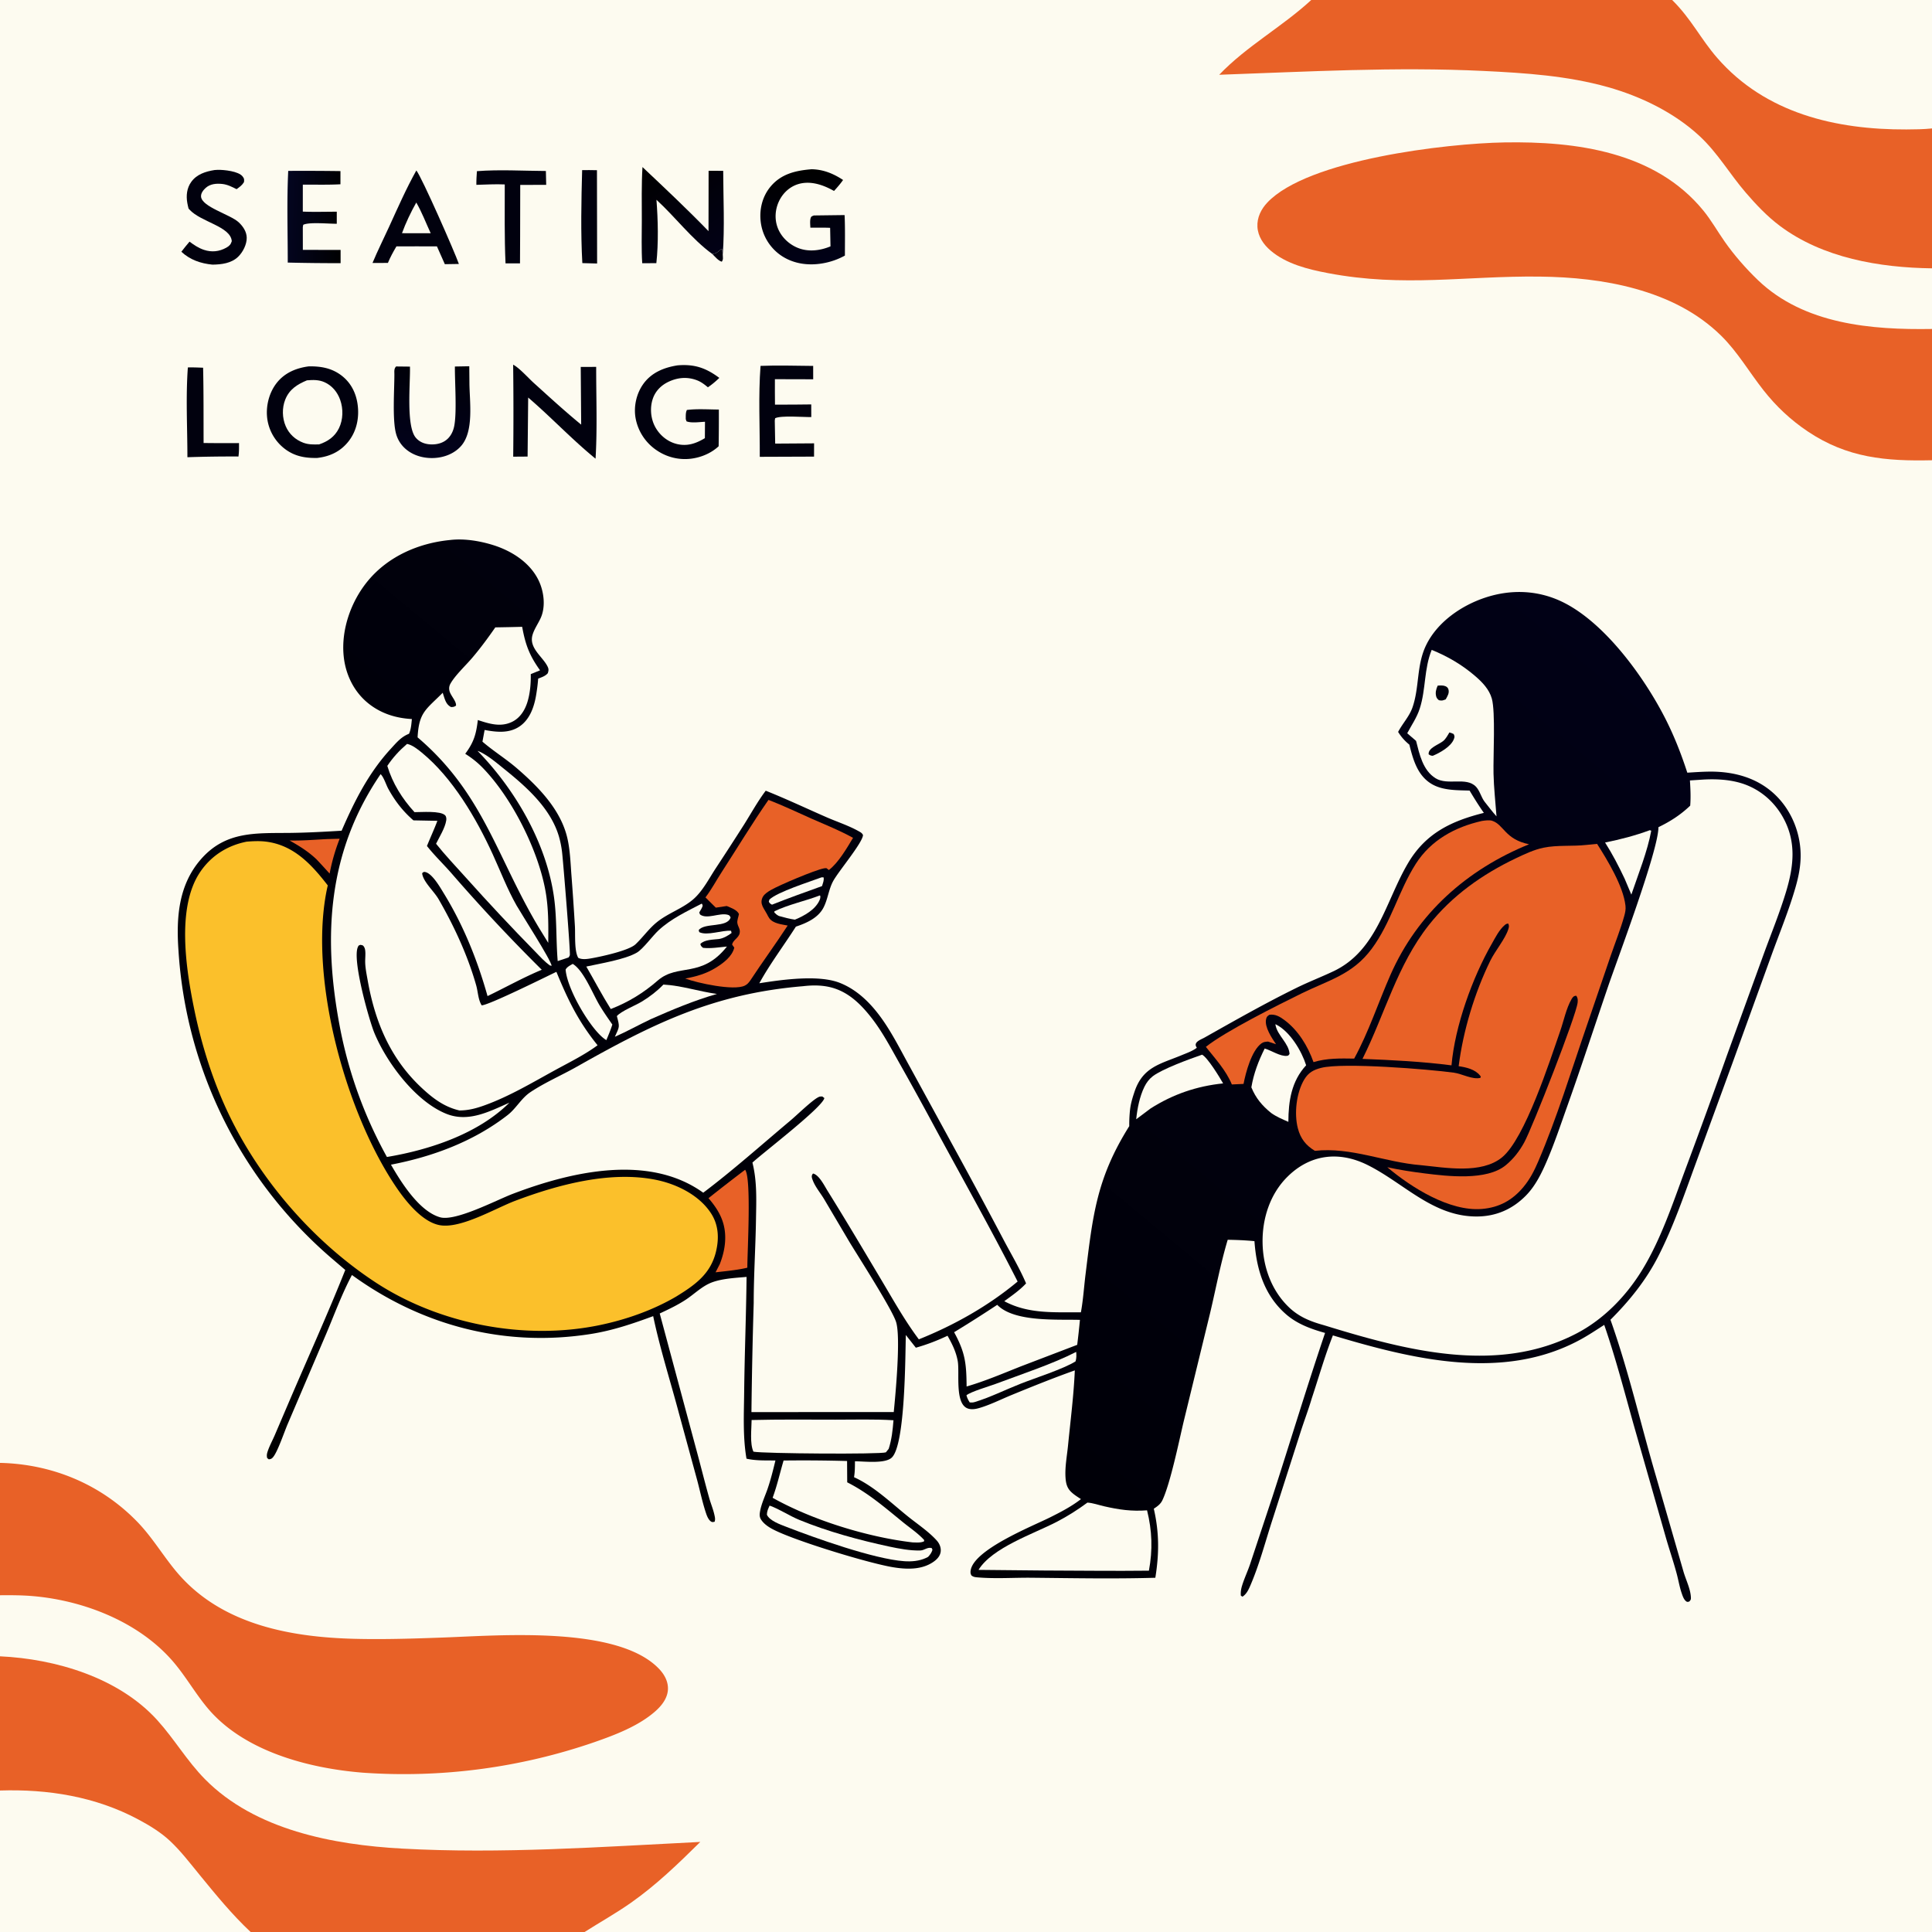
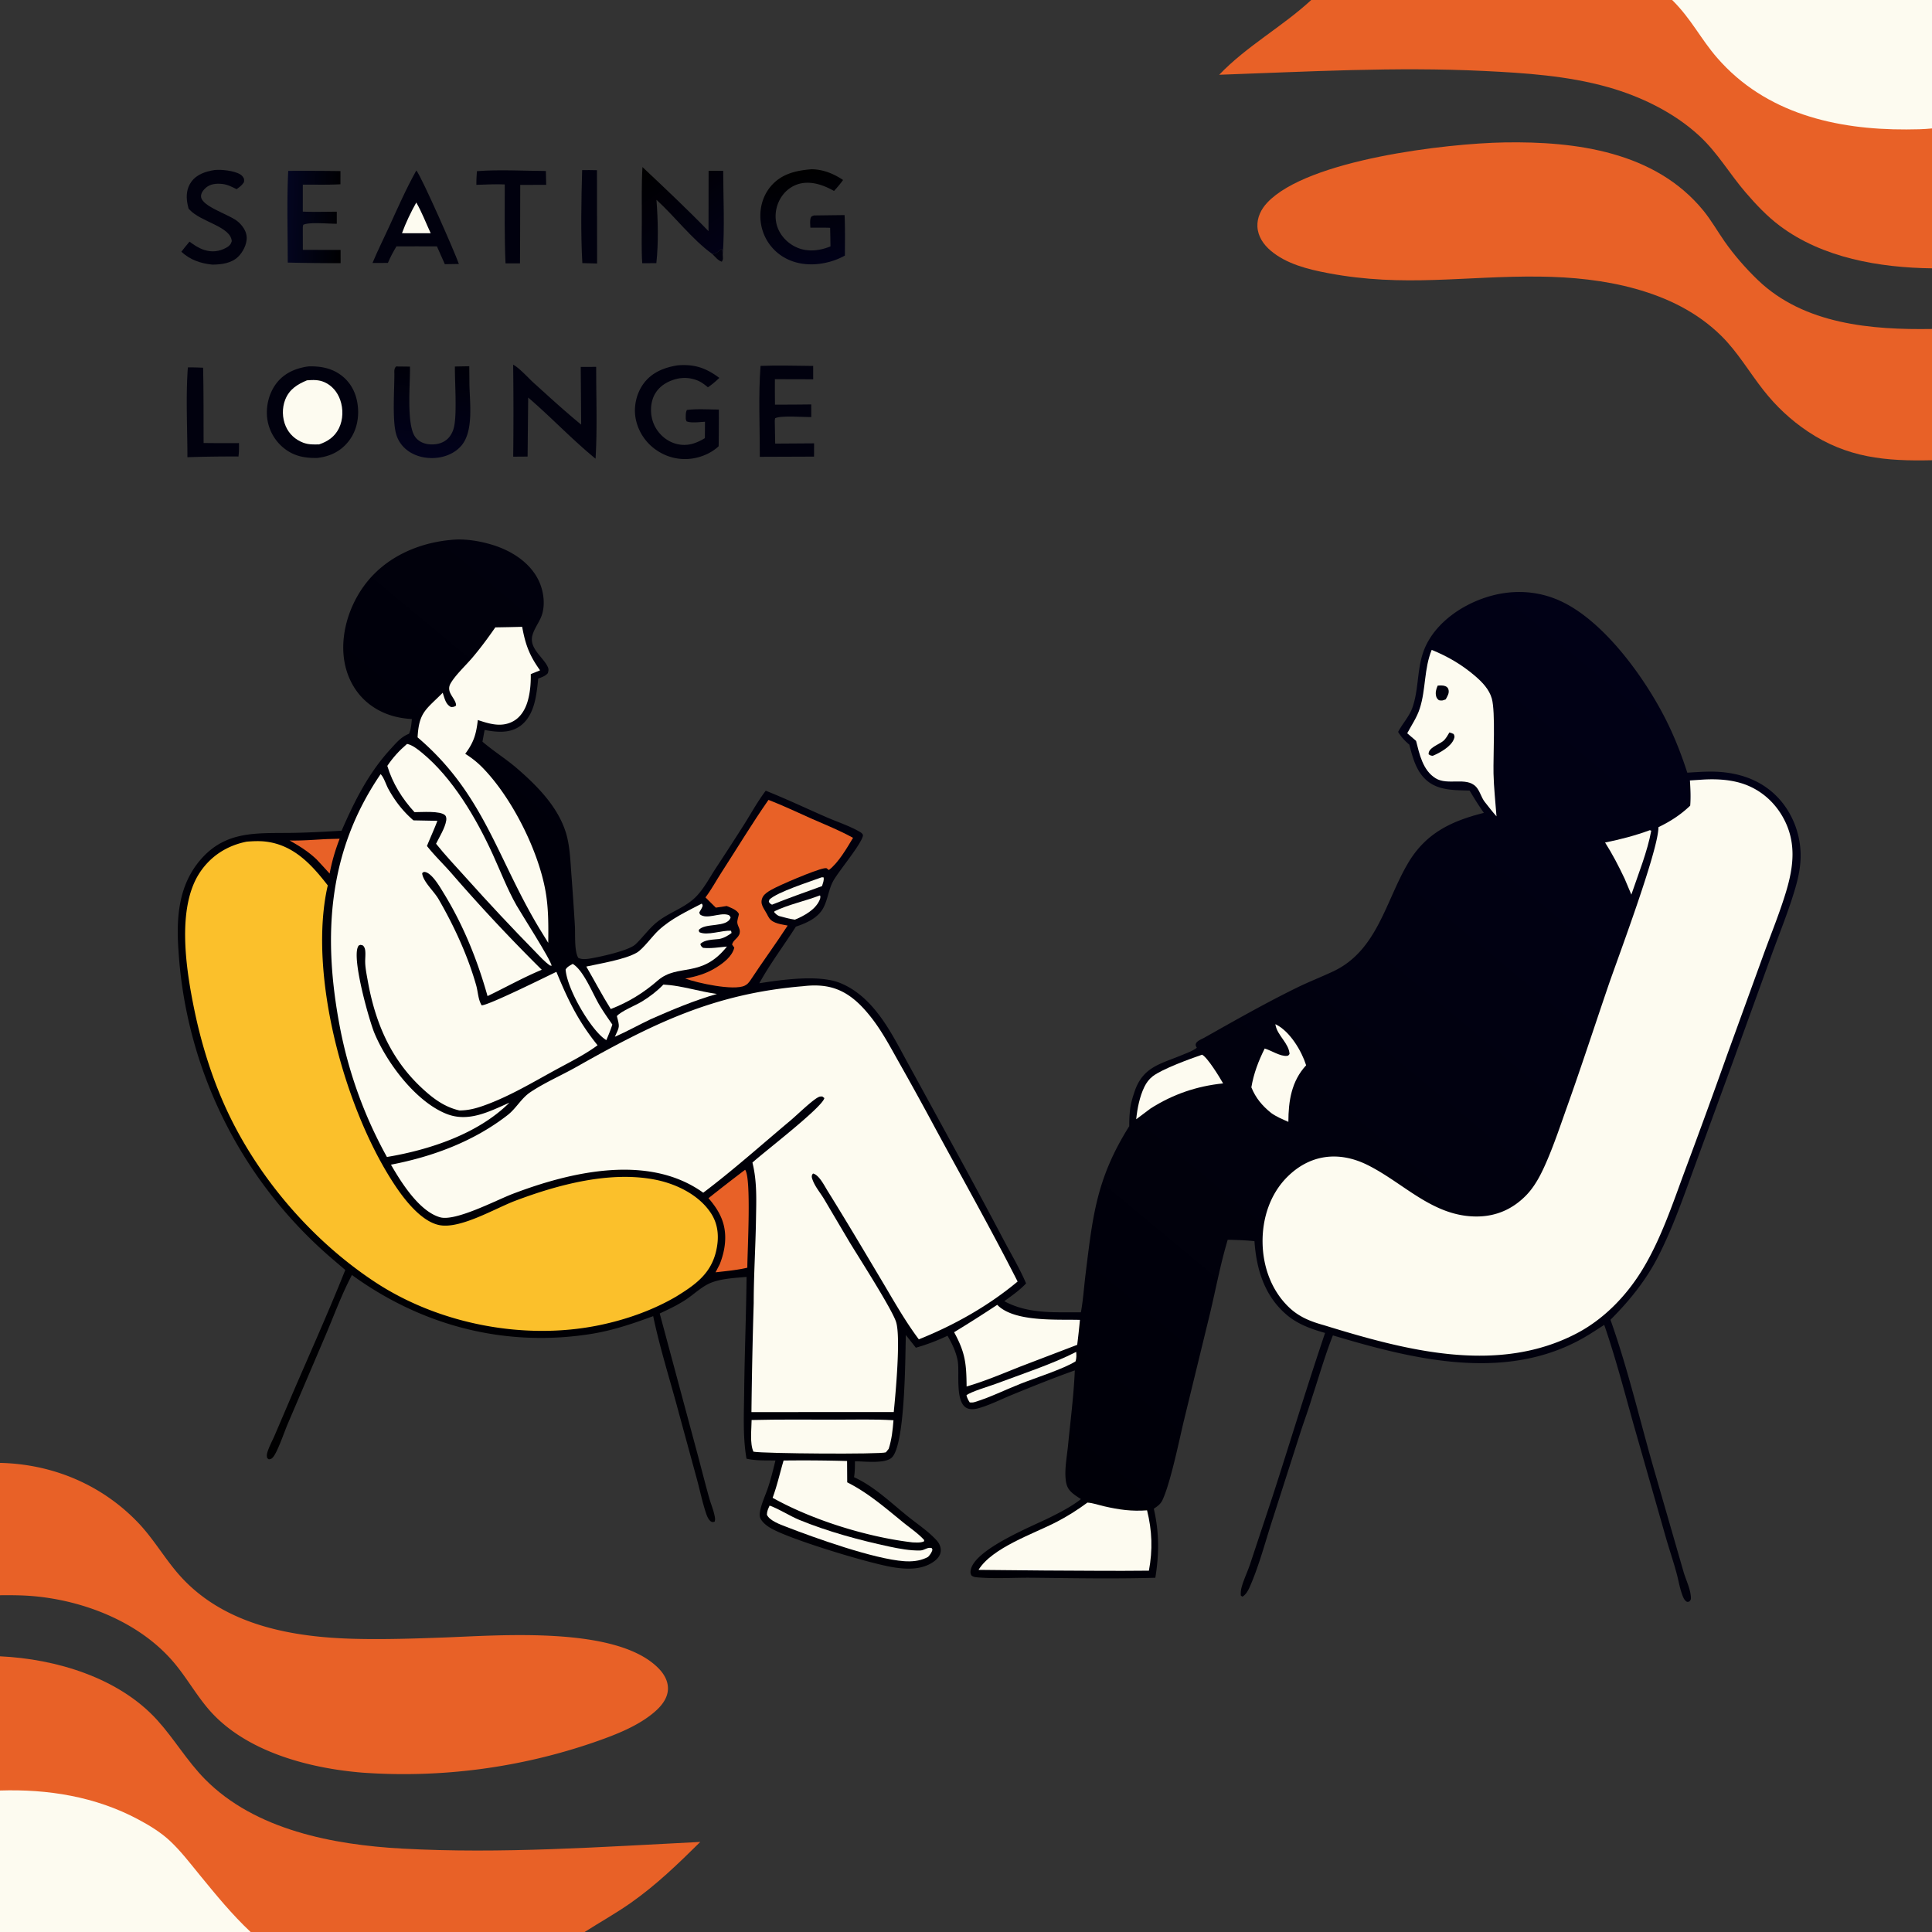
<svg xmlns="http://www.w3.org/2000/svg" version="1.1" style="display: block;" viewBox="0 0 2048 2048" width="1024" height="1024">
  <rect x="0" y="0" width="2048" height="2048" fill="#333333" stroke="none" />
  <defs>
    <linearGradient id="Gradient1" gradientUnits="userSpaceOnUse" x1="360.638" y1="230.094" x2="305.425" y2="228.123">
      <stop class="stop0" offset="0" stop-opacity="1" stop-color="rgb(0,0,2)" />
      <stop class="stop1" offset="1" stop-opacity="1" stop-color="rgb(3,5,31)" />
    </linearGradient>
    <linearGradient id="Gradient2" gradientUnits="userSpaceOnUse" x1="460.395" y1="386.96" x2="451.703" y2="483.064">
      <stop class="stop0" offset="0" stop-opacity="1" stop-color="rgb(0,0,8)" />
      <stop class="stop1" offset="1" stop-opacity="1" stop-color="rgb(2,2,28)" />
    </linearGradient>
    <linearGradient id="Gradient3" gradientUnits="userSpaceOnUse" x1="844.141" y1="182.522" x2="858.952" y2="278.47">
      <stop class="stop0" offset="0" stop-opacity="1" stop-color="rgb(0,0,0)" />
      <stop class="stop1" offset="1" stop-opacity="1" stop-color="rgb(1,1,23)" />
    </linearGradient>
    <linearGradient id="Gradient4" gradientUnits="userSpaceOnUse" x1="687.787" y1="177.144" x2="751.139" y2="272.237">
      <stop class="stop0" offset="0" stop-opacity="1" stop-color="rgb(0,0,0)" />
      <stop class="stop1" offset="1" stop-opacity="1" stop-color="rgb(2,1,22)" />
    </linearGradient>
    <linearGradient id="Gradient5" gradientUnits="userSpaceOnUse" x1="571.2" y1="1781.48" x2="1576.2" y2="569.446">
      <stop class="stop0" offset="0" stop-opacity="1" stop-color="rgb(0,0,1)" />
      <stop class="stop1" offset="1" stop-opacity="1" stop-color="rgb(1,1,22)" />
    </linearGradient>
  </defs>
-   <path transform="translate(0,0)" fill="rgb(253,251,240)" d="M 0 0 L 1389.96 0 L 1772.56 0 L 2048 0 L 2048 136.157 L 2048 284.441 L 2048 348.719 L 2048 487.875 L 2048 2048 L 619.697 2048 L 265.674 2048 L 0 2048 L 0 1898.02 L 0 1755.76 L 0 1691.03 L 0 1550.72 L 0 0 z" />
  <path transform="translate(0,0)" fill="rgb(1,1,14)" d="M 755.166 269.332 C 759.052 268.648 760.656 267.469 763.595 264.842 C 764.812 263.754 764.099 263.948 765.497 264.003 L 766.157 270.022 C 766.235 272.976 766.911 274.963 765.117 277.417 C 761.31 276.331 757.963 272.074 755.166 269.332 z" />
  <path transform="translate(0,0)" fill="rgb(1,1,14)" d="M 617.095 180.314 C 622.323 180.206 627.571 180.365 632.8 180.421 L 632.963 279.332 L 617.299 278.907 C 615.482 246.596 616.211 212.686 617.095 180.314 z" />
  <path transform="translate(0,0)" fill="rgb(1,1,14)" d="M 199.149 389.49 C 204.528 389.333 209.925 389.622 215.301 389.791 C 215.909 416.373 215.711 443.011 215.82 469.601 A 1854.71 1854.71 0 0 0 253.348 469.696 C 253.398 474.492 253.448 479.143 252.776 483.91 A 1417.77 1417.77 0 0 0 198.661 484.666 C 198.656 453.313 196.833 420.729 199.149 389.49 z" />
  <path transform="translate(0,0)" fill="rgb(1,1,14)" d="M 505.555 181.442 C 529.533 179.58 554.581 181.137 578.655 181.259 L 578.99 195.943 L 551.469 196.017 L 551.355 250.75 L 551.222 279.184 L 535.878 279.187 C 534.634 251.353 535.085 223.364 535.059 195.508 C 525.096 195.04 514.95 195.686 504.976 195.934 C 504.897 191.079 505.229 186.282 505.555 181.442 z" />
  <path transform="translate(0,0)" fill="rgb(1,1,14)" d="M 227.462 180.241 C 228.649 180.127 229.795 180.041 230.989 180.031 C 237.647 179.973 252.925 181.475 257.22 187.098 C 259.066 189.515 258.907 190.234 258.62 193.073 C 256.562 196.464 253.976 198.231 250.791 200.525 C 245.83 198.047 241.066 195.554 235.45 194.985 C 229.277 194.36 222.885 194.866 218.078 199.155 C 215.587 201.376 212.921 204.718 213.099 208.247 C 213.658 219.347 244.206 227.331 253.096 235.695 C 257.614 239.946 261.415 245.541 261.537 251.942 C 261.673 259.049 257.479 267.279 252.462 272.146 C 245.217 279.176 234.783 280.386 225.173 280.523 C 212.725 279.298 201.539 275.47 192.245 266.873 C 194.963 263.177 197.989 259.689 200.914 256.154 C 205.721 259.761 210.456 262.932 216.209 264.85 C 224.444 267.596 232.427 266.73 240 262.496 C 243.081 260.775 244.65 259.115 245.704 255.653 C 244.438 239.862 212.785 235.409 200.795 222.105 L 199.867 221.056 C 199.377 219.097 198.9 217.129 198.553 215.138 C 197.2 207.379 198.011 199.376 202.724 192.841 C 208.633 184.646 217.969 181.772 227.462 180.241 z" />
  <path transform="translate(0,0)" fill="url(#Gradient1)" d="M 305.533 181.151 A 2782.41 2782.41 0 0 1 360.898 181.365 L 360.882 195.337 C 347.671 196.057 334.243 195.665 321.004 195.719 L 320.985 224.321 C 332.929 224.809 345.033 224.428 356.995 224.416 L 356.999 237.168 C 348.882 237.343 327.593 235.145 321.424 238.316 L 320.992 240.75 L 321.033 264.863 L 361.045 264.956 L 361.056 278.958 A 2133.82 2133.82 0 0 1 305.027 278.34 C 305.048 246.068 303.949 213.365 305.533 181.151 z" />
  <path transform="translate(0,0)" fill="rgb(1,1,14)" d="M 806.208 387.856 C 824.72 387.088 843.462 387.787 861.997 387.89 L 862.02 402.057 L 821.43 401.952 C 821.318 410.937 821.477 419.94 821.512 428.927 C 834.314 429.058 847.145 428.791 859.949 428.704 L 859.991 442.1 C 851.794 442.269 827.885 440.182 821.681 443.342 L 821.291 445.75 L 821.736 470.236 L 862.963 469.963 L 862.924 484.031 L 805.392 484.246 C 805.547 452.369 803.796 419.598 806.208 387.856 z" />
  <path transform="translate(0,0)" fill="url(#Gradient2)" d="M 482.213 388.521 L 497.454 388.246 L 497.61 405.5 C 497.654 425.383 502.801 457.202 488.544 473.019 C 481.387 480.959 470.777 484.979 460.255 485.495 C 448.886 486.053 437.198 482.796 428.823 474.837 A 32.317 32.317 0 0 1 419.879 459.92 C 415.778 445.322 418.072 413.314 418.062 397.013 C 418.06 393.735 417.55 390.864 419.887 388.469 L 434.577 388.628 C 435.073 405.869 430.282 451.671 440.774 463.99 C 444.791 468.705 450.317 470.779 456.393 471.067 C 463.138 471.386 469.985 469.685 474.871 464.804 C 478.291 461.388 480.364 456.913 481.372 452.227 C 484.494 437.708 482.043 404.877 482.213 388.521 z" />
  <path transform="translate(0,0)" fill="rgb(1,1,14)" d="M 441.354 180.668 C 447.529 188.687 482.009 267.199 486.431 279.804 L 471.549 280.042 L 463.156 261.14 L 440.984 261.134 L 420.247 261.145 C 416.804 266.987 413.797 272.414 411.2 278.703 L 394.875 278.759 C 400.251 265.839 406.634 253.144 412.459 240.404 C 421.621 220.364 430.591 199.902 441.354 180.668 z" />
  <path transform="translate(0,0)" fill="rgb(253,251,240)" d="M 441.269 214.677 C 447.153 224.781 451.605 236.584 456.554 247.234 L 439.75 247.261 L 426.121 247.197 C 430.12 236.183 435.544 224.892 441.269 214.677 z" />
  <path transform="translate(0,0)" fill="rgb(1,1,14)" d="M 718.233 387.292 C 736.167 385.797 748.306 390.003 762.522 400.59 C 758.631 404.306 754.878 407.512 750.405 410.541 C 746.849 407.608 743.324 404.86 738.986 403.176 C 728.883 399.252 718.722 400.032 708.964 404.561 C 700.866 408.32 694.634 414.557 691.857 423.137 C 688.73 432.794 689.83 444.183 694.793 453.033 C 699.559 461.532 707.655 468.16 717.151 470.573 C 728.367 473.423 737.697 470.177 747.195 464.461 L 747.316 447.11 C 741.541 447.295 733.029 448.711 727.74 446.64 L 726.931 444.244 C 727.005 440.978 726.656 437.514 728.14 434.572 C 739.162 433.214 750.9 434.078 762.012 434.137 A 1966.61 1966.61 0 0 1 761.795 473.049 C 755.278 479.147 746.779 483.288 738.081 485.251 A 52.937 52.937 0 0 1 696.727 477.739 A 52.409 52.409 0 0 1 673.736 443.193 C 671.599 430.967 674.548 417.515 681.69 407.355 C 690.411 394.949 703.835 389.568 718.233 387.292 z" />
  <path transform="translate(0,0)" fill="url(#Gradient3)" d="M 860.257 179.409 C 872.692 179.596 883.478 184.027 893.689 190.788 C 890.755 194.967 887.539 198.657 884.103 202.412 A 219.753 219.753 0 0 0 881.425 200.972 C 870.461 195.176 857.471 191.334 845.243 195.455 C 836.62 198.361 829.767 204.953 825.864 213.103 C 821.685 221.831 820.913 231.963 824.258 241.094 C 827.838 250.863 835.944 258.749 845.516 262.674 C 856.849 267.322 869.316 265.745 880.363 261.159 L 879.98 241.515 C 873.028 241.186 865.985 241.368 859.021 241.334 C 858.937 238.088 858.32 233.68 859.514 230.639 C 860.103 229.137 861.351 229.029 862.712 228.397 L 895.31 227.984 C 895.949 242.256 895.635 256.64 895.633 270.928 A 75.159 75.159 0 0 1 872.045 279.157 C 856.237 281.884 839.87 279.548 826.661 269.926 A 50.439 50.439 0 0 1 806.434 235.482 C 804.739 222.127 808.052 208.352 816.729 197.904 C 828.067 184.251 843.535 180.77 860.257 179.409 z" />
  <path transform="translate(0,0)" fill="rgb(1,1,14)" d="M 543.962 386.569 C 550.513 389.931 559.991 400.662 565.804 405.916 C 582.363 420.883 598.797 435.982 616.073 450.126 L 615.607 388.969 L 631.979 388.916 C 631.924 421.137 633.246 454.076 631.313 486.224 C 606.406 465.949 584.282 442.307 559.885 421.403 L 559.275 483.984 L 544.017 484.097 A 4231.95 4231.95 0 0 0 543.962 386.569 z" />
  <path transform="translate(0,0)" fill="url(#Gradient4)" d="M 681.055 177.096 C 704.738 199.408 728.396 221.654 751.053 245.02 L 751.149 181.03 L 766.625 181.092 C 766.712 210.447 768.27 240.774 766.157 270.022 L 765.497 264.003 C 764.099 263.948 764.812 263.754 763.595 264.842 C 760.656 267.469 759.052 268.648 755.166 269.332 C 733.346 253.485 715.837 230.004 695.873 211.793 C 697.519 233.573 698.095 257.265 695.756 278.984 L 680.789 279.006 C 679.814 263.926 680.36 248.473 680.362 233.346 C 680.365 214.637 679.916 195.775 681.055 177.096 z" />
  <path transform="translate(0,0)" fill="rgb(1,1,14)" d="M 327.476 388.34 C 339.582 388.219 350.611 389.937 360.738 397.127 C 371.302 404.628 377.193 415.647 379.025 428.326 C 381.012 442.076 378.334 456.405 369.706 467.54 C 361.197 478.522 349.786 483.934 336.233 485.438 C 324.162 485.657 313.515 483.997 303.35 476.872 A 48.404 48.404 0 0 1 283.531 445.306 C 281.358 432.043 284.73 417.197 292.908 406.467 C 301.459 395.247 313.872 390.096 327.476 388.34 z" />
  <path transform="translate(0,0)" fill="rgb(253,251,240)" d="M 325.366 403.174 C 331.731 402.633 337.979 402.477 343.932 405.131 C 352.061 408.756 357.732 415.657 360.65 423.98 C 363.981 433.48 363.78 444.843 359.298 453.944 C 354.872 462.931 347.582 467.934 338.304 471.069 C 332.381 471.222 327.128 471.41 321.467 469.288 C 313.1 466.152 306.486 460.106 302.907 451.878 C 299.101 443.131 298.829 432.414 302.387 423.541 C 306.755 412.651 315.072 407.486 325.366 403.174 z" />
  <path transform="translate(0,0)" fill="rgb(232,97,39)" d="M 0 1550.72 C 55.624 1551.97 107.533 1573.61 146.187 1613.86 C 163.359 1631.74 175.311 1653.5 191.929 1671.65 C 238.795 1722.84 309.687 1735.55 375.917 1737.22 C 407.356 1738.01 438.722 1736.98 470.14 1735.83 C 530.222 1733.65 654.657 1723.25 698.491 1768.92 C 704.208 1774.87 708.45 1782.44 708.034 1790.91 C 707.559 1800.56 701.064 1808.49 694.057 1814.56 C 676.35 1829.87 652.086 1839.08 630.186 1846.72 A 619.039 619.039 0 0 1 384.495 1879.1 C 327.266 1874.5 258.905 1856.6 220.447 1811.09 C 207.112 1795.31 197.001 1777.09 183.531 1761.41 C 147.61 1719.59 89.524 1696.75 35.437 1691.99 C 23.612 1690.95 11.854 1690.93 0 1691.03 L 0 1550.72 z" />
  <path transform="translate(0,0)" fill="rgb(232,97,39)" d="M 2048 487.875 C 1999.08 488.99 1958.23 485.45 1916.32 457.357 C 1898.26 445.252 1882.92 430.861 1869.47 413.793 C 1854.43 394.708 1841.98 373.116 1824.63 356.005 C 1799.23 330.945 1767.75 315.654 1733.63 306.129 C 1700.84 296.976 1666.03 293.587 1632.07 293.202 C 1552.88 292.304 1488.28 304.826 1407.65 289.503 C 1386.61 285.505 1363.59 279.85 1346.9 265.627 C 1339.3 259.15 1333.47 250.615 1332.92 240.391 C 1332.4 230.642 1336.81 221.73 1343.38 214.755 C 1386.25 169.248 1533.01 152.021 1594.75 150.975 C 1670.42 149.693 1754.56 160.696 1805.64 223.234 C 1814.04 233.524 1820.66 245.325 1828.29 256.193 C 1838.38 270.569 1850.86 284.841 1863.55 296.996 C 1912.45 343.84 1983.89 349.788 2048 348.719 L 2048 487.875 z" />
  <path transform="translate(0,0)" fill="rgb(232,97,39)" d="M 1389.96 0 L 1772.56 0 L 2048 0 L 2048 136.157 L 2048 284.441 C 1992.39 283.725 1932.14 273.53 1886.58 239.328 C 1873.19 229.282 1861.54 216.906 1850.64 204.267 C 1833.56 184.469 1820.85 162.058 1801.45 144.089 C 1774.7 119.311 1739.26 102.131 1704.37 92.322 C 1661.63 80.306 1616.95 77.349 1572.82 75.218 C 1478.96 70.687 1386.15 75.979 1292.41 79.258 C 1321.47 48.84 1359.29 28.342 1389.96 0 z" />
  <path transform="translate(0,0)" fill="rgb(253,251,240)" d="M 1772.56 0 L 2048 0 L 2048 136.157 C 2039.02 137.088 2029.85 137.188 2020.82 137.226 C 1946.13 137.542 1871.44 120.121 1820.4 61.464 C 1802.43 40.813 1793.18 20.416 1772.56 0 z" />
  <path transform="translate(0,0)" fill="rgb(232,97,39)" d="M 0 1755.76 C 59.198 1758.5 125.994 1778.4 166.764 1823.48 C 184.85 1843.48 198.162 1866.61 217.317 1886.04 C 270.411 1939.91 353.512 1955.59 426.252 1959.59 C 531.606 1965.37 637.145 1957.78 742.333 1952.52 C 718.901 1975.68 695.431 1998.4 668.342 2017.35 C 652.698 2028.3 635.82 2037.74 619.697 2048 L 265.674 2048 L 0 2048 L 0 1898.02 L 0 1755.76 z" />
  <path transform="translate(0,0)" fill="rgb(253,251,240)" d="M 0 1898.02 C 50.79 1896.38 101.204 1904.45 146.459 1928.62 C 158.398 1935 170.466 1942.29 180.369 1951.61 C 191.919 1962.48 201.774 1975.45 211.811 1987.7 C 229.035 2008.74 245.818 2029.34 265.674 2048 L 0 2048 L 0 1898.02 z" />
  <path transform="translate(0,0)" fill="url(#Gradient5)" d="M 477.361 572.403 C 491.993 570.65 508.678 573.415 522.654 577.78 C 542.116 583.859 561.344 595.925 570.675 614.681 C 576.517 626.422 578.708 642.751 573.196 655.026 C 570.509 661.011 566.26 666.832 564.466 673.148 C 560.471 687.209 575.601 696.217 580.59 706.85 C 581.836 709.507 581.506 710.922 580.698 713.623 C 578.02 716.777 574.213 717.864 570.473 719.381 C 570.06 725.283 569.255 731.236 568.274 737.07 C 566.164 749.606 561.485 762.949 550.418 770.267 C 539.323 777.603 526.052 776.093 513.712 773.789 L 511.417 786.192 C 523.102 796.261 536.32 804.392 548.002 814.476 C 570.884 834.228 594.714 858.515 601.54 889 C 604.212 900.932 604.709 913.379 605.582 925.545 A 3132.97 3132.97 0 0 1 609.436 981.97 C 609.93 990.955 608.656 1008.09 612.99 1015.37 C 616.932 1017.35 621.856 1016.7 626.07 1015.99 C 636.753 1014.17 666.583 1007.72 673.676 1001 C 681.67 993.424 687.655 984.576 696.348 977.539 C 708.515 967.69 724.3 962.889 735.688 952.578 C 745.06 944.092 751.639 931.304 758.502 920.766 A 3523.17 3523.17 0 0 0 788.901 873.802 C 796.082 862.356 802.7 850.387 810.715 839.5 L 811.695 838.18 C 833.481 846.875 854.605 856.867 876.084 866.261 C 887.15 871.101 899.428 875.077 909.944 880.956 C 912.014 882.113 913.839 882.942 914.821 885.208 C 914.368 893.496 888.546 923.932 883.063 934.216 C 878.426 942.913 877.518 953.182 873.001 961.988 C 867.312 973.074 854.921 978.516 843.671 982.265 C 830.899 1002.32 816.366 1021.45 804.909 1042.29 C 828.733 1038.53 867.9 1032.93 890.46 1041.97 C 907.167 1048.66 920.318 1060.91 931.182 1075.03 C 944.381 1092.2 954.245 1112.45 964.745 1131.33 L 1015.5 1224.17 A 6953.93 6953.93 0 0 1 1064.02 1314.57 C 1072 1329.67 1081.01 1344.75 1087.68 1360.46 C 1080.83 1367.82 1072.64 1373.39 1064.58 1379.33 C 1090.32 1393.09 1117.49 1390.89 1145.79 1391.13 C 1148.2 1378.19 1149.04 1364.55 1150.65 1351.45 C 1158.42 1288.19 1162.36 1249.12 1197.06 1193.77 C 1196.98 1188 1197.26 1182.05 1197.9 1176.32 C 1198.65 1169.64 1200.64 1163.12 1202.81 1156.78 C 1211.71 1130.84 1230.1 1127.9 1252.76 1118.47 C 1257.95 1116.32 1264.27 1114.14 1268.67 1110.67 C 1268.36 1110.08 1267.99 1109.53 1267.75 1108.91 C 1265.95 1104.24 1273.52 1101.76 1276.75 1099.93 C 1308.98 1081.75 1341.16 1063.48 1374.38 1047.15 C 1387.21 1040.84 1400.5 1035.72 1413.41 1029.63 C 1460.04 1007.61 1468.73 955.204 1492.69 914.788 C 1511.46 883.125 1538.48 870.333 1572.96 861.682 C 1567.54 853.993 1562.66 846.109 1557.82 838.055 C 1544.54 837.619 1529.34 838.048 1517.56 831.022 C 1502.53 822.063 1497.92 805.152 1493.98 789.36 C 1489.01 785.306 1485.47 781.301 1482.06 775.876 C 1486.76 766.905 1494.02 759.434 1497.36 749.72 C 1504.8 728.078 1501.41 704.99 1511.87 683.662 C 1523.86 659.211 1549.29 641.753 1574.64 633.421 C 1602.57 624.241 1631.69 625.595 1657.99 638.946 C 1701.4 660.979 1741.65 716.244 1763.91 758.983 C 1773.96 778.279 1781.91 798.402 1788.61 819.075 C 1796.16 818.61 1803.74 818.069 1811.3 817.959 C 1837.86 817.573 1863.46 824.397 1882.75 843.473 C 1899.47 860.001 1908.77 883.576 1908.76 907.015 C 1908.75 918.634 1906.42 929.92 1903.2 941.038 C 1896.28 964.965 1886.67 988.341 1878.14 1011.76 L 1837.02 1125.4 L 1796.82 1235.29 C 1784.93 1267.8 1773.5 1301.09 1757.72 1331.94 C 1744.73 1357.32 1727.25 1378.94 1707.16 1399 C 1726.41 1453.11 1739.26 1509.9 1755.45 1565.05 L 1784.51 1665.78 C 1786.96 1674.37 1791.97 1684.23 1792.41 1693.06 C 1792.54 1695.63 1792.29 1695.88 1790.69 1697.71 C 1789.54 1697.91 1788.76 1698.37 1787.7 1697.66 C 1784.97 1695.84 1783.73 1691.95 1782.71 1689.01 C 1780.42 1682.41 1779.29 1675.42 1777.5 1668.68 C 1774.14 1656.01 1769.8 1643.37 1766.14 1630.74 L 1731.28 1508.62 C 1721.58 1473.85 1712.34 1438.56 1700.55 1404.44 C 1692.15 1409.81 1683.85 1415.38 1675.08 1420.14 C 1592.98 1464.72 1496.84 1440.68 1412.93 1415.58 C 1404.37 1437.22 1397.9 1460.15 1390.54 1482.26 C 1386.88 1494.63 1382.25 1506.73 1378.33 1519.03 L 1349.52 1608.9 C 1341.7 1632.7 1335.15 1658.4 1325.15 1681.33 C 1323.26 1685.66 1321.15 1689.92 1317.08 1692.53 L 1315.34 1691.43 C 1315.03 1687.46 1315.6 1684.14 1316.8 1680.34 C 1319.12 1672.95 1322.52 1665.75 1325.04 1658.39 L 1348.86 1586.56 C 1367.59 1528.8 1385.16 1470.51 1404.63 1412.97 C 1389.69 1408.76 1375.25 1403.59 1363.35 1393.27 C 1340.19 1373.18 1331.84 1345.3 1329.78 1315.68 C 1320.31 1314.73 1310.94 1314.38 1301.43 1314.2 C 1293.84 1339.47 1288.85 1366.18 1282.76 1391.88 L 1254.71 1507 C 1249.83 1527.66 1240.58 1572.64 1232.18 1590.31 C 1230.17 1594.53 1226.86 1596.77 1223.08 1599.31 C 1228.89 1624.66 1228.81 1646.88 1224.7 1672.49 C 1181.13 1673.74 1137.31 1672.91 1093.73 1672.47 C 1074.45 1672.27 1054.62 1673.76 1035.41 1672 C 1033.13 1671.79 1031.71 1671.48 1029.83 1670.1 C 1028.8 1668.4 1028.63 1667.02 1028.88 1665.04 C 1031.76 1642.79 1093.79 1618.11 1112.74 1608.67 C 1123.71 1603.2 1134.9 1597.44 1144.68 1590.02 L 1145.87 1589.11 C 1142.14 1586.7 1137.97 1584.13 1134.89 1580.92 C 1130.95 1576.82 1129.92 1572.15 1129.52 1566.62 C 1128.7 1555.4 1131.08 1543.24 1132.18 1532.05 C 1134.78 1505.72 1138.21 1479.08 1139.35 1452.66 C 1116.88 1460.64 1094.21 1469.78 1072.14 1478.84 C 1060.85 1483.47 1048.97 1489.53 1037.26 1492.78 C 1033.91 1493.71 1030.24 1494.23 1026.82 1493.34 C 1011.53 1489.36 1017.52 1455.22 1015.22 1442.68 C 1013.41 1432.76 1009.32 1424.65 1004.43 1415.95 C 993.447 1421.1 982.526 1425.36 970.828 1428.61 L 960.218 1415.14 C 959.57 1438.27 959.663 1530.81 945.474 1544.95 C 938.45 1551.95 916.064 1549.02 906.302 1549.02 C 906.239 1554.68 906.278 1560.28 905.309 1565.88 C 905.669 1566.05 906.027 1566.23 906.389 1566.4 C 927.018 1576 945.012 1593.5 962.636 1607.65 C 972.632 1615.68 984.383 1623.45 992.983 1632.99 C 995.721 1636.02 997.577 1640.2 997.21 1644.35 C 996.811 1648.88 993.913 1652.34 990.393 1654.96 C 977.792 1664.34 961.205 1663.73 946.498 1661.31 C 920.982 1657.12 842.196 1633.18 819.351 1621.16 C 814.664 1618.7 809.825 1615.48 806.862 1610.98 C 805.002 1608.16 805.115 1605.52 805.659 1602.31 C 807.052 1594.1 811.092 1585.8 813.779 1577.9 C 817.088 1568.18 819.573 1558.17 821.986 1548.19 C 811.776 1548.04 801.327 1548.53 791.323 1546.26 C 787.334 1523.28 788.593 1499.01 788.847 1475.73 C 789.292 1435 790.964 1394.31 791.392 1353.58 C 779.721 1354.6 765.979 1355.26 754.942 1359.29 C 744.282 1363.18 735.946 1371.9 726.516 1378.02 C 717.899 1383.62 708.62 1388 699.334 1392.35 L 737.438 1534.1 C 742.336 1551.99 746.783 1570.11 751.793 1587.94 C 753.465 1593.88 755.943 1599.72 757.279 1605.74 C 757.86 1608.36 758.39 1610.45 757.536 1613.08 C 755.769 1613.47 754.843 1613.81 753.244 1612.54 C 751.01 1610.77 749.546 1607.36 748.652 1604.74 C 744.723 1593.2 742.213 1581.02 739.087 1569.24 L 719.669 1498.04 C 710.611 1463.92 699.618 1429.67 692.404 1395.16 C 670.785 1403.16 649.451 1410.39 626.572 1414.03 C 535.471 1428.49 447.388 1405.52 373.079 1351.56 C 362.715 1370.98 354.737 1392.63 346.191 1412.95 L 305.122 1509.13 C 301.479 1517.54 294.615 1538.08 289.785 1544.24 C 288.243 1546.21 287.356 1546.66 284.933 1546.95 L 283.215 1545.59 C 282.638 1543.16 282.822 1541.45 283.557 1539.11 C 285.435 1533.14 288.686 1527.28 291.17 1521.53 L 305.997 1486.87 C 325.992 1440.09 347.193 1393.46 366.002 1346.22 L 352.621 1334.78 A 468.617 468.617 0 0 1 189.207 1007.76 C 186.728 972.835 189.068 938.025 213.218 910.59 C 239.598 880.621 271.636 883.353 308.23 882.906 C 326.252 882.686 344.144 881.668 362.126 880.594 C 375.909 848.858 390.769 819.226 414.42 793.566 C 419.944 787.573 424.645 781.757 432.247 778.383 L 433.592 777.801 C 435.792 772.806 436.05 767.586 436.61 762.217 C 419.768 761.308 404.188 756.48 390.84 745.912 C 375.384 733.675 366.417 715.397 364.361 695.96 C 361.369 667.672 372.051 637.416 390.039 615.68 C 411.679 589.532 444.169 575.555 477.361 572.403 z" />
  <path transform="translate(0,0)" fill="rgb(253,251,240)" d="M 870.829 930.036 L 872.988 930.022 C 873.801 932.979 872.22 936.345 871.372 939.303 C 853.611 945.714 835.926 951.987 818.376 958.988 C 816.584 958.116 815.976 957.585 814.967 955.864 L 815.645 953.555 C 824.37 945.341 858.413 934.731 870.829 930.036 z" />
  <path transform="translate(0,0)" fill="rgb(253,251,240)" d="M 869.102 949.189 L 869.529 949.652 C 869.672 951.347 869.575 952.295 868.896 953.903 C 864.516 964.278 852.428 970.84 842.638 974.871 C 836.79 974.047 831.343 972.596 825.678 970.98 C 823.66 969.973 822.432 968.914 820.855 967.309 L 820.946 965.973 C 835.983 958.762 853.432 955.172 869.102 949.189 z" />
  <path transform="translate(0,0)" fill="rgb(232,97,39)" d="M 346.851 889.446 L 360.052 889.108 C 355.297 901.325 351.86 913.166 349.418 926.053 A 981.179 981.179 0 0 0 335.636 911.048 C 326.791 902.637 317.526 896.915 306.951 890.946 C 320.168 891.291 333.637 890.107 346.851 889.446 z" />
  <path transform="translate(0,0)" fill="rgb(253,251,240)" d="M 1140.81 1433.06 C 1141.1 1436.75 1141.2 1439.5 1140.16 1443.07 C 1128.19 1450.84 1096.42 1461.05 1081.78 1466.85 C 1065.88 1473.13 1049.7 1481.2 1033.4 1486.19 C 1031.42 1486.8 1029.96 1486.82 1027.93 1486.6 C 1026.32 1484.06 1025.26 1481.98 1024.46 1479.07 C 1028.91 1475.26 1048.79 1469.48 1055.21 1467.06 C 1081.73 1457.09 1116.16 1445.77 1140.81 1433.06 z" />
  <path transform="translate(0,0)" fill="rgb(253,251,240)" d="M 607.109 1021.77 C 618.536 1028.49 628.245 1053.21 635.154 1064.95 C 639.432 1072.22 644.289 1079.13 649.113 1086.05 C 647.321 1091.72 645.051 1097.12 642.738 1102.59 A 33.562 33.562 0 0 1 638.481 1099.43 C 623.574 1086.55 601.122 1047.85 599.583 1027.83 C 601.11 1024.84 604.334 1023.45 607.109 1021.77 z" />
  <path transform="translate(0,0)" fill="rgb(253,251,240)" d="M 1748.91 880.03 L 1750.38 880.582 C 1746.46 902.387 1736.46 927.149 1729.3 948.328 L 1722.15 931.385 C 1715.9 918.175 1709.29 905.433 1701.45 893.097 C 1717.93 889.808 1733.13 885.811 1748.91 880.03 z" />
  <path transform="translate(0,0)" fill="rgb(253,251,240)" d="M 703.241 1043.68 C 722.252 1044.69 741.07 1051.04 759.98 1053.62 C 735.982 1060.49 712.546 1070.36 689.74 1080.43 C 676.992 1086.45 664.729 1093.37 651.791 1099.03 C 656.737 1087.99 657.107 1089.17 653.902 1077.11 C 658.306 1071.86 674.005 1065.64 680.594 1061.58 C 689.007 1056.39 696.379 1050.78 703.241 1043.68 z" />
  <path transform="translate(0,0)" fill="rgb(253,251,240)" d="M 815.82 1595.99 C 826.68 1599.89 836.546 1606.73 847.262 1611.13 C 877.457 1623.54 910.87 1632.61 942.746 1639.45 C 953.022 1641.65 964.969 1643.88 975.486 1643.57 C 980.15 1643.44 982.931 1639.73 987.681 1641.02 L 988.452 1642.86 C 987.398 1646.1 986.12 1647.83 983.834 1650.34 C 983.097 1650.74 982.362 1651.14 981.602 1651.49 C 974.343 1654.82 966.271 1655.49 958.387 1654.93 C 926.326 1652.65 863.502 1630.17 833.322 1618.43 C 827.115 1616.02 815.775 1612.06 812.941 1605.67 C 812.971 1601.96 814.3 1599.32 815.82 1595.99 z" />
  <path transform="translate(0,0)" fill="rgb(253,251,240)" d="M 1274.28 1118.01 C 1280.11 1121.04 1292.97 1142.07 1296.54 1148.45 C 1268.53 1151.33 1243.29 1159.98 1219.57 1175.09 L 1204.42 1186.45 C 1205.59 1175.07 1208.05 1162.42 1213.11 1152.07 C 1215.23 1147.72 1218.11 1143.86 1221.96 1140.89 C 1232.18 1133.03 1261.37 1122.47 1274.28 1118.01 z" />
  <path transform="translate(0,0)" fill="rgb(232,97,39)" d="M 789.859 1240.01 C 796.7 1248.61 792.194 1327.31 792.211 1343.82 C 781.262 1346.42 769.694 1347.4 758.521 1348.71 L 762.975 1340.07 C 765.881 1332.69 767.964 1324.83 768.568 1316.9 C 770.026 1297.77 763.161 1284.16 751.032 1270.13 A 1993.4 1993.4 0 0 1 789.859 1240.01 z" />
  <path transform="translate(0,0)" fill="rgb(253,251,240)" d="M 1351.95 1085.72 C 1352.38 1085.91 1352.83 1086.08 1353.24 1086.3 C 1367.69 1093.91 1379.82 1114.16 1384.56 1129.24 C 1368.98 1146.09 1365.8 1167.09 1365.72 1189.21 C 1359.38 1186.42 1353.13 1183.85 1347.47 1179.8 C 1337.99 1172.14 1331.11 1164 1326.49 1152.62 C 1328.95 1137.99 1334.01 1124.71 1340.63 1111.47 C 1347.49 1113.43 1357.43 1120.17 1364.38 1119.23 C 1365.99 1119.01 1366.04 1118.4 1366.98 1117.24 C 1366.31 1105.92 1354.15 1097.75 1352.1 1086.64 C 1352.05 1086.33 1352 1086.03 1351.95 1085.72 z" />
-   <path transform="translate(0,0)" fill="rgb(253,251,240)" d="M 506.187 795.94 C 507.545 796.434 508.756 796.913 510.037 797.576 C 518.64 802.026 526.338 808.607 533.856 814.652 C 557.494 833.66 583.352 856.241 592.379 886.322 A 103.268 103.268 0 0 1 595.903 904.133 C 597.024 913.967 604.846 1009.31 604.032 1012.56 C 603.818 1013.41 603.207 1014.11 602.794 1014.89 C 598.971 1016.29 595.056 1017.49 591.187 1018.77 C 589.296 996.281 590.406 973.634 587.284 951.208 C 579.288 893.778 546.256 837.069 506.187 795.94 z" />
  <path transform="translate(0,0)" fill="rgb(253,251,240)" d="M 796.737 1505.28 C 826.241 1504.55 855.835 1504.86 885.35 1504.9 C 905.851 1504.93 926.677 1504.25 947.132 1505.52 C 946.298 1515.95 945.287 1525.81 942.058 1535.81 L 939.067 1539.54 C 933.662 1541.78 809.716 1540.92 798.692 1538.84 C 794.684 1530.38 796.672 1514.7 796.737 1505.28 z" />
  <path transform="translate(0,0)" fill="rgb(253,251,240)" d="M 1057.1 1383.17 C 1075.08 1401.67 1120.59 1398.43 1144.78 1399.12 A 854.089 854.089 0 0 1 1141.88 1425.58 L 1081.76 1448.56 C 1062.95 1456.03 1044.09 1464.1 1024.64 1469.74 C 1024.42 1445.42 1023.26 1433.89 1011.4 1412.2 C 1026.87 1402.8 1042.02 1393.16 1057.1 1383.17 z" />
  <path transform="translate(0,0)" fill="rgb(253,251,240)" d="M 743.847 957.895 C 744.537 958.674 744.249 958.236 744.744 959.474 C 745.383 961.075 742.038 965.501 741.235 967.344 L 742.087 969.411 C 749.401 974.863 762.627 967.33 771.284 969.651 C 773.41 970.221 773.495 970.735 774.459 972.546 C 771.087 983.843 746.776 977.73 740.646 985.996 L 741.256 988.121 C 749.916 992.252 765.106 985.847 774.965 986.675 L 775.492 988.992 C 771.959 991.812 766.335 994.92 761.787 995.431 C 755.684 996.116 746.742 996.035 742.398 1000.66 C 742.989 1003.02 743.391 1003.14 745.274 1004.75 C 753.435 1005.66 762.416 1004.11 770.598 1003.38 C 743.656 1037.42 718.785 1020.91 697.434 1039.23 C 682.26 1052.46 666.232 1062.34 647.438 1069.62 C 638.247 1055.03 630.184 1039.52 621.502 1024.59 C 636.102 1021.37 662.577 1017.15 675.096 1009.81 C 681.721 1005.93 691.595 992.197 698.006 986.256 C 711.481 973.769 727.697 966.302 743.847 957.895 z" />
  <path transform="translate(0,0)" fill="rgb(253,251,240)" d="M 830.633 1548.21 A 1715.1 1715.1 0 0 1 897.94 1548.72 L 898.083 1571.33 C 920.264 1582.47 938.361 1598.32 957.446 1613.83 C 964.794 1619.8 973.375 1625.51 979.696 1632.56 L 979.476 1633.91 C 975.85 1635.58 971.497 1635.06 967.578 1635.02 C 919.494 1629.46 861.062 1611.31 819.003 1587.72 C 823.778 1574.87 826.745 1561.35 830.633 1548.21 z" />
  <path transform="translate(0,0)" fill="rgb(253,251,240)" d="M 431.502 788.57 C 437.072 789.692 442.708 794.184 447.058 797.743 C 479.741 824.485 504.851 867.373 522.326 905.591 C 530.535 923.543 537.788 942.597 547.535 959.77 C 552.61 968.713 584.11 1017.63 584.753 1023.82 L 582.612 1023.25 L 584.837 1022.52 L 583.322 1023.65 C 577.446 1019.68 572.591 1014.14 567.645 1009.08 C 542.297 983.217 517.864 957.097 493.702 930.126 C 483.149 918.346 472.081 906.778 462.238 894.401 C 465.797 887.187 471.823 877.655 473.036 869.636 C 473.305 867.857 473.146 865.536 471.798 864.213 C 466.747 859.251 446.832 860.982 439.401 860.917 C 426.38 846.769 416.106 830.331 410.566 811.861 C 416.605 802.846 423.276 795.629 431.502 788.57 z" />
  <path transform="translate(0,0)" fill="rgb(253,251,240)" d="M 1152.73 1592.81 C 1158.41 1593.17 1164.75 1595.41 1170.35 1596.7 C 1186.32 1600.37 1199.5 1602.22 1215.93 1601.01 C 1221.34 1622.73 1221.98 1643.06 1217.89 1664.98 C 1180.91 1665.43 1143.87 1664.89 1106.89 1664.81 L 1037.25 1664.14 C 1051.9 1640.44 1095.48 1626.01 1120.07 1613.27 C 1131.62 1607.29 1142.27 1600.53 1152.73 1592.81 z" />
  <path transform="translate(0,0)" fill="rgb(253,251,240)" d="M 1517.66 688.902 C 1534.59 695.759 1549.84 704.683 1563.72 716.617 C 1571.25 723.095 1578.68 730.771 1581.41 740.594 C 1585.38 754.872 1582.78 801.272 1583.19 820.026 C 1583.53 835.187 1585.26 850.267 1586.36 865.384 C 1581.94 860.427 1577.9 855.125 1573.78 849.921 C 1570.05 845.041 1568.73 838.277 1564.54 833.893 C 1554.26 823.132 1534.68 833.012 1521.74 824.966 C 1508.25 816.583 1504.74 799.649 1501.1 785.387 L 1491.71 777.287 C 1496.46 768.34 1501.9 760.747 1505.04 750.957 C 1511.58 730.592 1509.41 709.139 1517.66 688.902 z" />
  <path transform="translate(0,0)" fill="rgb(1,1,14)" d="M 1524.01 726.78 C 1526.55 726.609 1529.72 726.346 1532.13 727.358 C 1533.67 728.005 1534.83 729.017 1535.34 730.589 C 1536.64 734.604 1534.37 737.927 1532.52 741.344 C 1529.35 742.551 1528.76 742.953 1525.32 742.269 C 1523.97 741.093 1523 740.255 1522.48 738.458 C 1521.27 734.286 1522.3 730.594 1524.01 726.78 z" />
  <path transform="translate(0,0)" fill="rgb(1,1,14)" d="M 1536.41 776.427 C 1538.17 776.844 1539.34 777.327 1540.95 778.101 C 1542 780.466 1542.15 780.945 1541.14 783.545 C 1538.03 791.58 1526.25 798.058 1518.8 801.175 C 1516.64 800.999 1516.24 800.813 1514.42 799.607 C 1513.71 792.798 1524.98 789.444 1529.85 785.494 C 1532.66 783.215 1534.59 779.502 1536.41 776.427 z" />
  <path transform="translate(0,0)" fill="rgb(232,97,39)" d="M 814.625 847.918 C 829.93 853.787 844.943 861.028 859.945 867.658 C 874.703 874.181 890.178 880.302 904.256 888.155 C 897.712 899.032 888.719 914.636 878.618 922.276 L 876.158 920.328 C 874.921 920.288 874.819 920.232 873.399 920.497 C 863.766 922.296 826.439 938.104 817.158 943.464 C 813.95 945.318 809.894 947.88 808.296 951.379 C 805.109 958.355 809.893 962.981 812.869 968.698 C 813.68 970.256 814.438 971.887 815.463 973.32 C 819.596 979.102 828.548 979.779 834.964 981.126 C 822.157 1000.8 808.171 1019.81 795.254 1039.46 C 793.531 1041.83 792.182 1043.5 789.501 1044.81 C 777.813 1050.51 739.356 1042.07 726.376 1037.3 C 737.959 1035.16 748.368 1032.24 758.499 1026.03 C 766.544 1021.1 776.084 1014.1 778.371 1004.53 L 776.11 1001.4 C 776.758 996.525 783.007 994.448 784.08 989.18 C 784.977 984.771 782.143 982.345 781.61 978.324 C 781.247 975.583 782.842 971.669 783.322 968.917 C 781.39 964.494 774.557 962.198 770.396 960.422 L 758.786 962.146 L 747.828 951.276 C 754.116 943.04 759.144 933.561 764.788 924.84 C 781.307 899.315 797.269 872.829 814.625 847.918 z" />
  <path transform="translate(0,0)" fill="rgb(253,251,240)" d="M 525.054 665.044 A 2537.34 2537.34 0 0 0 553.516 664.448 C 556.955 683.298 561.154 694.78 572.484 710.566 L 562.632 714.608 C 562.816 724.429 561.952 735.02 559.004 744.434 C 556.313 753.029 551.255 761.015 542.975 765.109 C 530.804 771.128 518.54 767.219 506.523 763.268 C 504.736 778.357 502.294 786.769 493.166 799.069 C 499.837 803.238 505.85 807.962 511.359 813.579 C 542.484 845.315 570.757 901.502 578.362 945.192 C 581.517 963.321 581.357 981.157 581.161 999.471 L 571.926 984.497 C 526.724 909.559 513.11 841.629 442.658 781.63 C 444.074 754.909 451.42 752.331 469.315 734.358 C 469.573 735.254 469.849 736.145 470.139 737.031 C 471.807 742.133 473.071 746.94 478.152 749.508 C 480.757 749.406 481.224 749.394 483.392 747.992 C 483.923 743.183 477.395 737.216 476.357 731.959 C 475.813 729.204 476.238 726.949 477.623 724.498 C 482.506 715.849 493.932 705.161 500.621 697.285 C 509.403 686.943 517.322 676.186 525.054 665.044 z" />
-   <path transform="translate(0,0)" fill="rgb(232,97,39)" d="M 1570.87 870.25 C 1573.91 869.785 1578.75 869.082 1581.67 870.023 C 1594.19 874.055 1595.18 889.724 1620.85 894.949 C 1555.05 921.781 1502.68 967.993 1473.82 1033.68 C 1460.93 1063.02 1450.87 1093.98 1435.48 1122.16 C 1420.84 1121.92 1406.5 1121.62 1392.37 1125.89 C 1386.33 1108.87 1376.18 1092.14 1361.45 1081.23 C 1356.61 1077.64 1351.7 1074.76 1345.53 1075.73 C 1343.3 1077.36 1342.68 1077.68 1342.07 1080.53 C 1340.32 1088.67 1348.23 1100.44 1352.63 1106.9 L 1344.19 1104.12 C 1341.61 1104.31 1339.41 1104.4 1337.23 1105.99 C 1326.69 1113.63 1320.53 1136.9 1318.21 1149 L 1305.82 1149.57 C 1299.56 1134.45 1288.3 1122.41 1278.27 1109.72 C 1298.97 1093.19 1354.55 1065.43 1379.69 1053.09 C 1408.83 1038.8 1433.69 1033.15 1454.02 1005.82 C 1474.55 978.224 1482.54 944.311 1500.82 915.67 C 1516.82 890.585 1542.41 876.651 1570.87 870.25 z" />
  <path transform="translate(0,0)" fill="rgb(253,251,240)" d="M 403.461 820.629 C 406.905 823.893 409.297 832.035 411.684 836.334 C 418.93 849.388 426.984 859.801 438.22 869.617 L 463.649 870.108 C 460.278 879.118 456.165 887.86 452.593 896.801 C 460.501 906.858 470.051 915.954 478.51 925.623 A 1844.85 1844.85 0 0 0 574.293 1028 C 554.804 1036.1 535.867 1046.73 516.812 1055.9 C 506.081 1017.69 491.235 980.821 470.416 946.919 C 466.7 940.867 458.074 925.528 450.44 924.339 C 448.855 924.092 448.669 924.696 447.514 925.578 C 447.559 925.982 447.565 926.393 447.649 926.79 C 447.782 927.422 447.957 928.046 448.163 928.658 C 450.961 936.935 460.428 945.408 464.923 953.178 C 481.251 981.405 495.935 1013.13 504.803 1044.58 C 506.756 1051.51 506.771 1059.46 510.573 1065.69 C 517.805 1065.69 576.793 1036.4 589.803 1030.19 C 601.99 1059.86 612.96 1082.62 633.453 1108.02 C 619.791 1118.14 603.439 1126.16 588.538 1134.32 C 564.13 1147.68 539.668 1162.35 513.414 1171.78 C 504.566 1174.96 496.42 1177.12 486.984 1177.13 C 470.874 1173.35 459.021 1164.39 447.083 1153.27 C 413.845 1122.32 397.559 1083.35 389.763 1039.29 C 388.667 1033.09 387.307 1026.58 387.12 1020.29 C 386.998 1016.15 387.624 1011.77 387.148 1007.69 C 386.942 1005.93 386.507 1004.46 385.429 1003.03 C 384.455 1001.74 383.379 1001.89 381.902 1001.57 C 379.872 1002.6 380.294 1001.95 379.449 1003.7 C 372.987 1017.04 391.421 1081.87 396.867 1095.01 C 409.977 1126.63 440.712 1167.83 473.356 1180.77 C 496.675 1190.02 518.862 1178.2 539.989 1168.89 C 506.728 1201.97 455.356 1218.9 410.156 1226.45 A 463.049 463.049 0 0 1 360.025 1087.3 C 342.103 992.265 347.476 902.534 403.461 820.629 z" />
-   <path transform="translate(0,0)" fill="rgb(232,97,39)" d="M 1682.02 895.613 L 1692.99 894.546 C 1704.23 912.193 1720.76 939.523 1723.07 960.046 C 1723.51 963.981 1722.83 967.26 1721.77 971.039 C 1717.82 985.143 1712.23 999.106 1707.45 1012.97 L 1681.98 1087.51 C 1665.44 1135.52 1650.57 1184.58 1630.55 1231.29 C 1626.31 1241.18 1621.78 1250.01 1614.88 1258.31 C 1603.2 1272.35 1589.11 1280.05 1570.86 1281.54 C 1536.56 1284.36 1496.03 1258.78 1470.61 1237.32 C 1483.6 1240.18 1496.95 1242.19 1510.14 1243.84 C 1534.48 1246.89 1575.84 1251.83 1596.1 1235.24 C 1604.3 1228.52 1610.67 1220.3 1615.74 1211.04 C 1624.38 1195.26 1671.17 1075.89 1672.37 1062.63 C 1672.62 1059.89 1672.58 1057.73 1670.82 1055.51 C 1668.09 1055.68 1667.14 1057.04 1665.8 1059.32 C 1660.32 1068.72 1657.53 1082.46 1653.92 1092.83 C 1642.98 1124.26 1616.5 1207.12 1592.17 1226.9 C 1570.2 1244.76 1532.5 1237.77 1506.23 1235.13 C 1468.27 1232.17 1432.14 1215.66 1393.86 1219.93 C 1384.25 1214.19 1378.57 1206.91 1375.75 1195.94 C 1371.7 1180.25 1374.23 1158.18 1382.61 1144.23 C 1386.98 1136.96 1392.43 1134.04 1400.49 1131.98 C 1423.61 1126.09 1514.42 1133.41 1541.2 1137.08 C 1549.87 1138.28 1560.72 1144.63 1569.25 1142.6 L 1569.71 1141.18 C 1569.44 1140.82 1569.18 1140.44 1568.89 1140.09 C 1563.6 1133.48 1554.18 1131.35 1546.24 1130.22 C 1550.95 1092.71 1563.2 1052.2 1579.84 1018.29 C 1584.91 1007.97 1595.81 995.006 1598.89 984.942 C 1599.6 982.589 1599.93 981.206 1598.74 978.971 C 1596.89 979.301 1596.49 979.412 1595.04 980.657 C 1589.08 985.755 1585.2 993.752 1581.33 1000.51 C 1560.76 1036.43 1542.29 1087.76 1538.64 1129.31 C 1507.58 1125.3 1475.58 1123.68 1444.29 1122.47 C 1468.13 1074.77 1480.9 1023.4 1514.53 980.707 C 1539.03 949.592 1571.39 926.733 1606.87 909.825 C 1616.15 905.405 1625.97 900.735 1636.08 898.632 C 1650.88 895.556 1666.88 897.365 1682.02 895.613 z" />
  <path transform="translate(0,0)" fill="rgb(251,192,43)" d="M 261.496 892.195 C 268.23 891.656 275.019 891.316 281.748 892.134 C 311.317 895.729 330.272 916.357 347.47 938.594 A 160.51 160.51 0 0 0 345.956 945.573 C 327.838 1039.87 367.077 1180.55 420.228 1258.77 C 430.194 1273.43 447.492 1295.23 465.992 1298.71 C 488.264 1302.89 525.173 1280.81 546.039 1272.93 C 591.512 1255.75 646.765 1240.9 695.198 1250.64 C 717.386 1255.1 741.522 1266.96 754.017 1286.62 C 761.851 1298.95 762.305 1313.08 758.946 1326.91 C 753.166 1350.73 736.449 1362.29 716.696 1374.46 C 691.795 1389.02 663.363 1398.98 635.167 1404.78 C 555.776 1421.09 465.412 1403.62 397.836 1359.22 C 333.393 1316.87 277.629 1253.15 243.788 1183.85 C 226.58 1148.61 214.084 1109.45 206.146 1071.1 C 197.36 1028.64 186.759 962.468 211.93 924.752 C 223.645 907.2 240.954 896.247 261.496 892.195 z" />
  <path transform="translate(0,0)" fill="rgb(253,251,240)" d="M 1804.68 826.429 C 1817.92 825.62 1831.72 826.169 1844.54 829.843 C 1864.62 835.6 1880.83 849.276 1890.68 867.595 C 1904.34 892.979 1901.35 918.566 1893.31 945.225 C 1886.72 967.082 1877.96 988.585 1870.1 1010.02 L 1831.13 1117.35 A 8324.36 8324.36 0 0 1 1786.04 1241.07 C 1772.83 1276.76 1760.12 1315.15 1739.92 1347.61 C 1723.21 1374.47 1699.84 1398.46 1671.69 1413.26 C 1587.21 1457.69 1489.05 1431.13 1403.53 1404.8 C 1389.4 1400.89 1377.13 1396.1 1366.38 1385.81 C 1347.64 1367.88 1338.71 1342.57 1338.38 1316.99 C 1338.05 1291.71 1346.21 1266.08 1364.29 1247.87 C 1388.49 1223.5 1419.35 1219.87 1449.69 1234.96 C 1488.37 1254.22 1518.96 1289.77 1565.64 1289.53 C 1585.99 1289.42 1603.33 1281.79 1617.54 1267.35 C 1627.83 1256.89 1634.45 1243.07 1640.16 1229.71 C 1648.03 1211.32 1654.38 1192.18 1661.1 1173.35 C 1676.29 1130.77 1690.27 1087.83 1704.86 1045.05 C 1714.35 1017.22 1758.17 901.141 1758.01 876.844 C 1770.54 870.809 1781.64 863.674 1791.69 854.006 C 1792.4 845.102 1791.96 836.199 1791.39 827.303 L 1804.68 826.429 z" />
  <path transform="translate(0,0)" fill="rgb(253,251,240)" d="M 851.276 1045.41 C 862.293 1044.1 873.587 1044.21 884.215 1047.63 C 900.769 1052.95 912.88 1065.07 923.396 1078.41 C 935.048 1093.2 943.855 1109.99 953.069 1126.35 A 3535.92 3535.92 0 0 1 991.171 1195.52 C 1020.45 1249.66 1050.86 1303.61 1078.72 1358.48 C 1047.8 1384.3 1011.38 1404.81 974 1419.76 C 958.952 1399.67 946.754 1377.74 933.915 1356.21 C 915.221 1324.86 896.556 1293.31 877.254 1262.34 C 873.914 1256.98 868.294 1245.48 861.887 1243.99 C 859.677 1246.26 860.577 1248.61 861.642 1251.36 C 864.347 1258.33 869.675 1264.6 873.534 1271.01 L 900.424 1316.5 C 909.472 1331.48 945.674 1387.82 949.899 1401.4 C 954.957 1417.66 949.316 1477.63 947.422 1496.83 L 796.561 1496.89 A 6055.58 6055.58 0 0 1 798.96 1381.31 C 798.968 1351.93 800.91 1322.43 801.373 1293.03 C 801.697 1272.5 802.653 1252.49 797.606 1232.39 C 809.123 1221.76 871.604 1174.05 873.877 1164.01 L 871.704 1162.32 C 869.792 1162.29 868.93 1162.28 867.204 1163.2 C 860.137 1166.98 845.008 1181.85 837.71 1187.97 C 807.803 1213.06 776.485 1241 745.459 1264.32 C 687.582 1222.7 605.069 1242.07 543.456 1265.56 C 526.339 1272.08 482.831 1295.06 466.432 1290.35 C 444.317 1284.01 425.155 1253.19 414.433 1234.6 C 458.713 1226.1 502.154 1209.97 538.064 1182.05 C 547.132 1175 552.594 1164.22 562.115 1157.82 C 577.209 1147.68 595.269 1139.9 611.196 1130.9 C 692.377 1085 756.574 1053.32 851.276 1045.41 z" />
</svg>